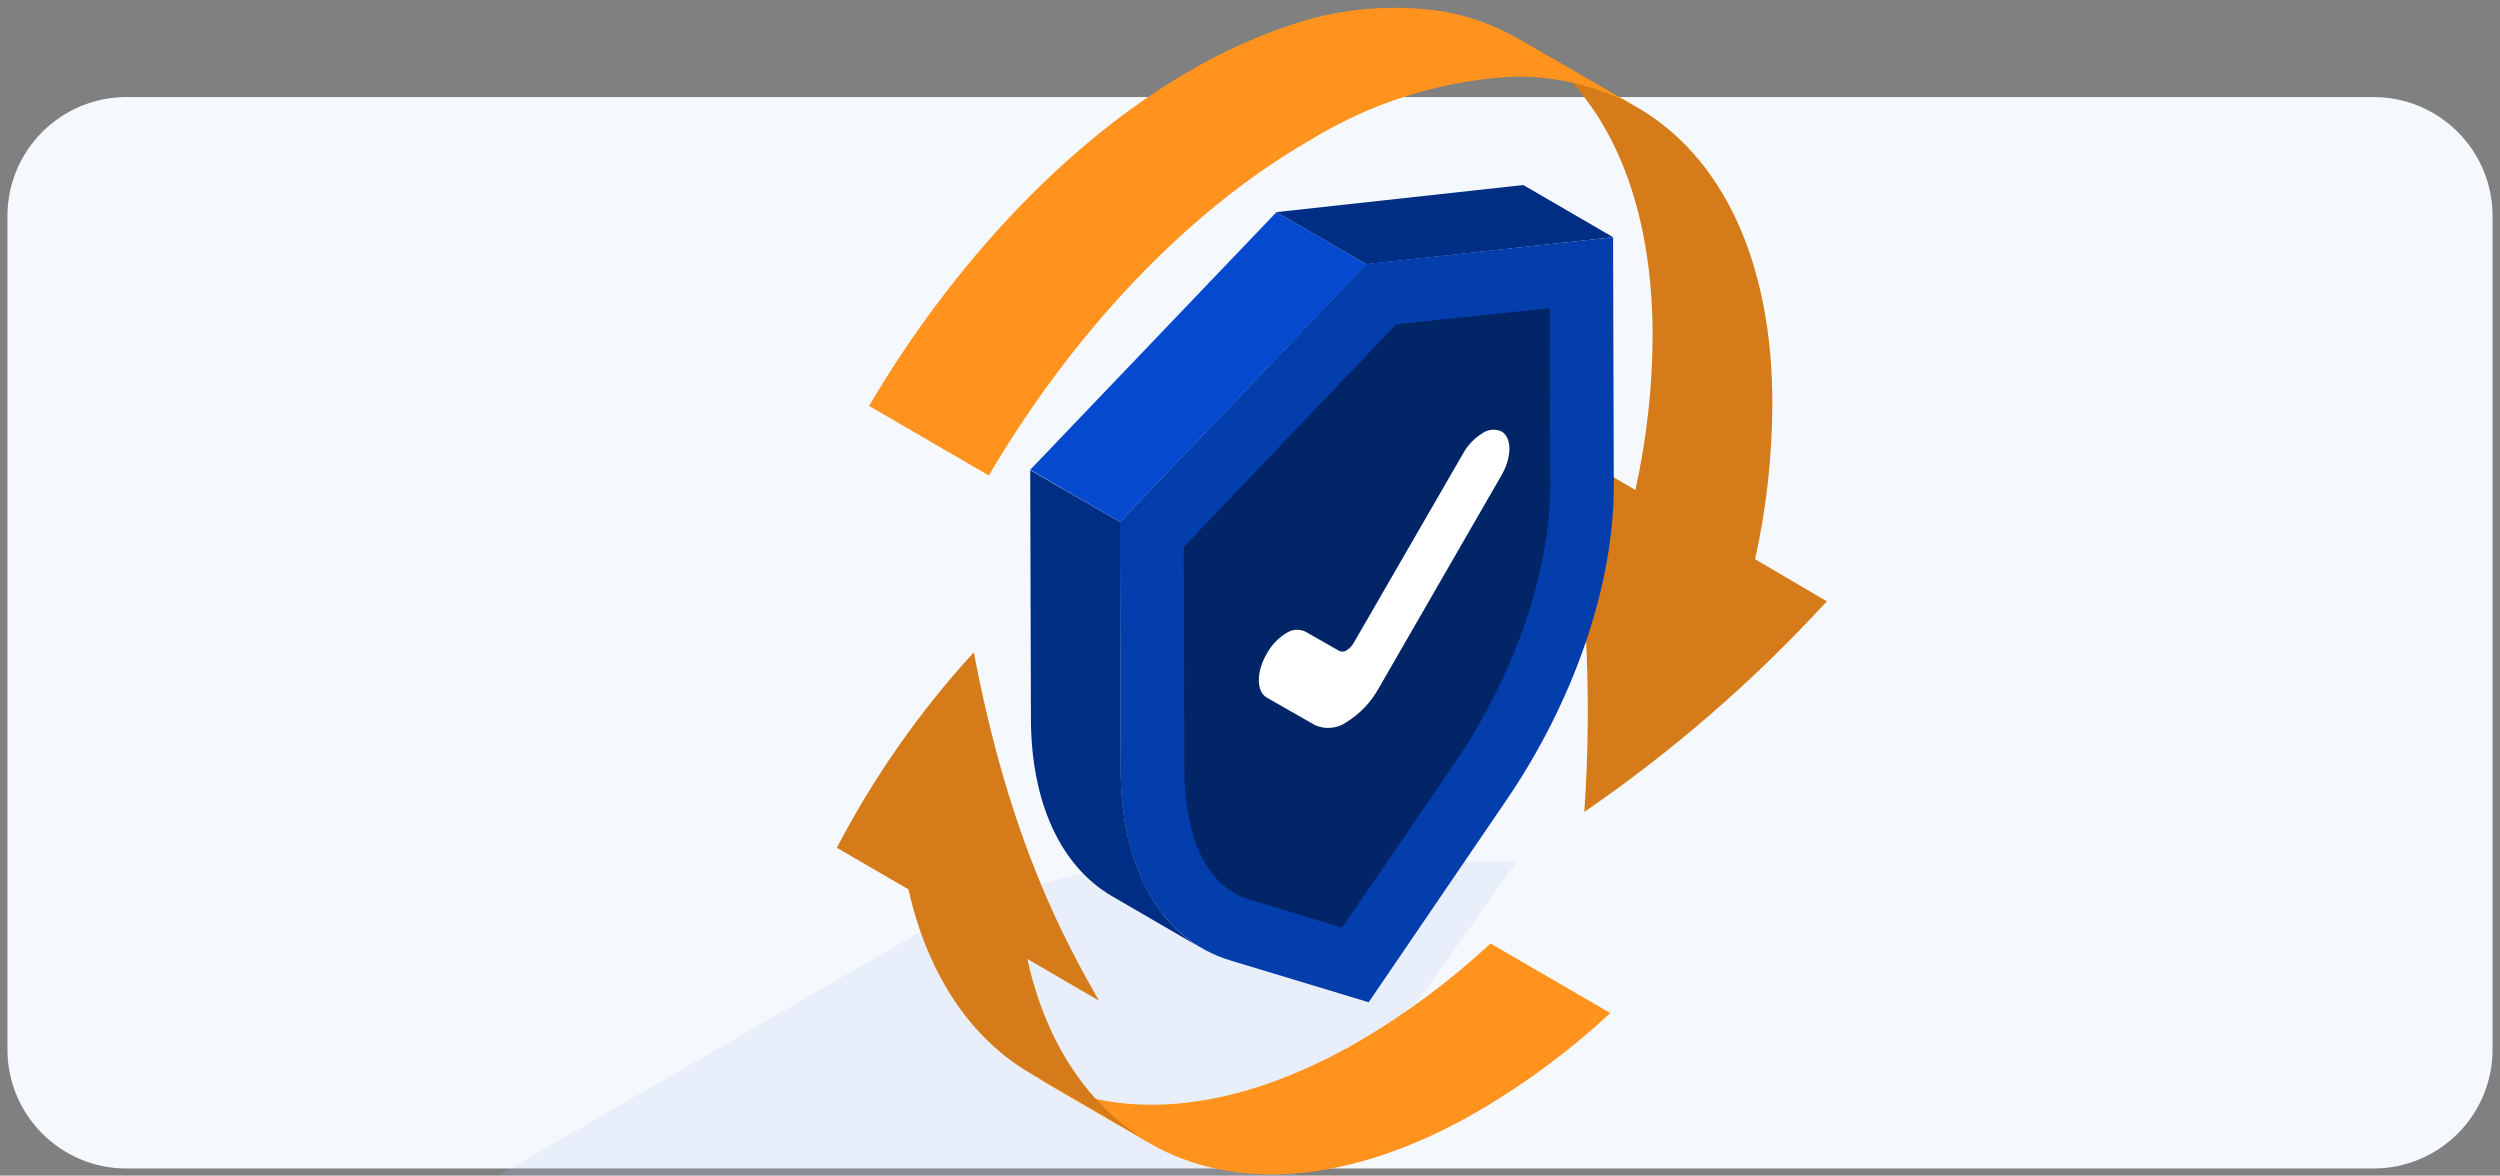
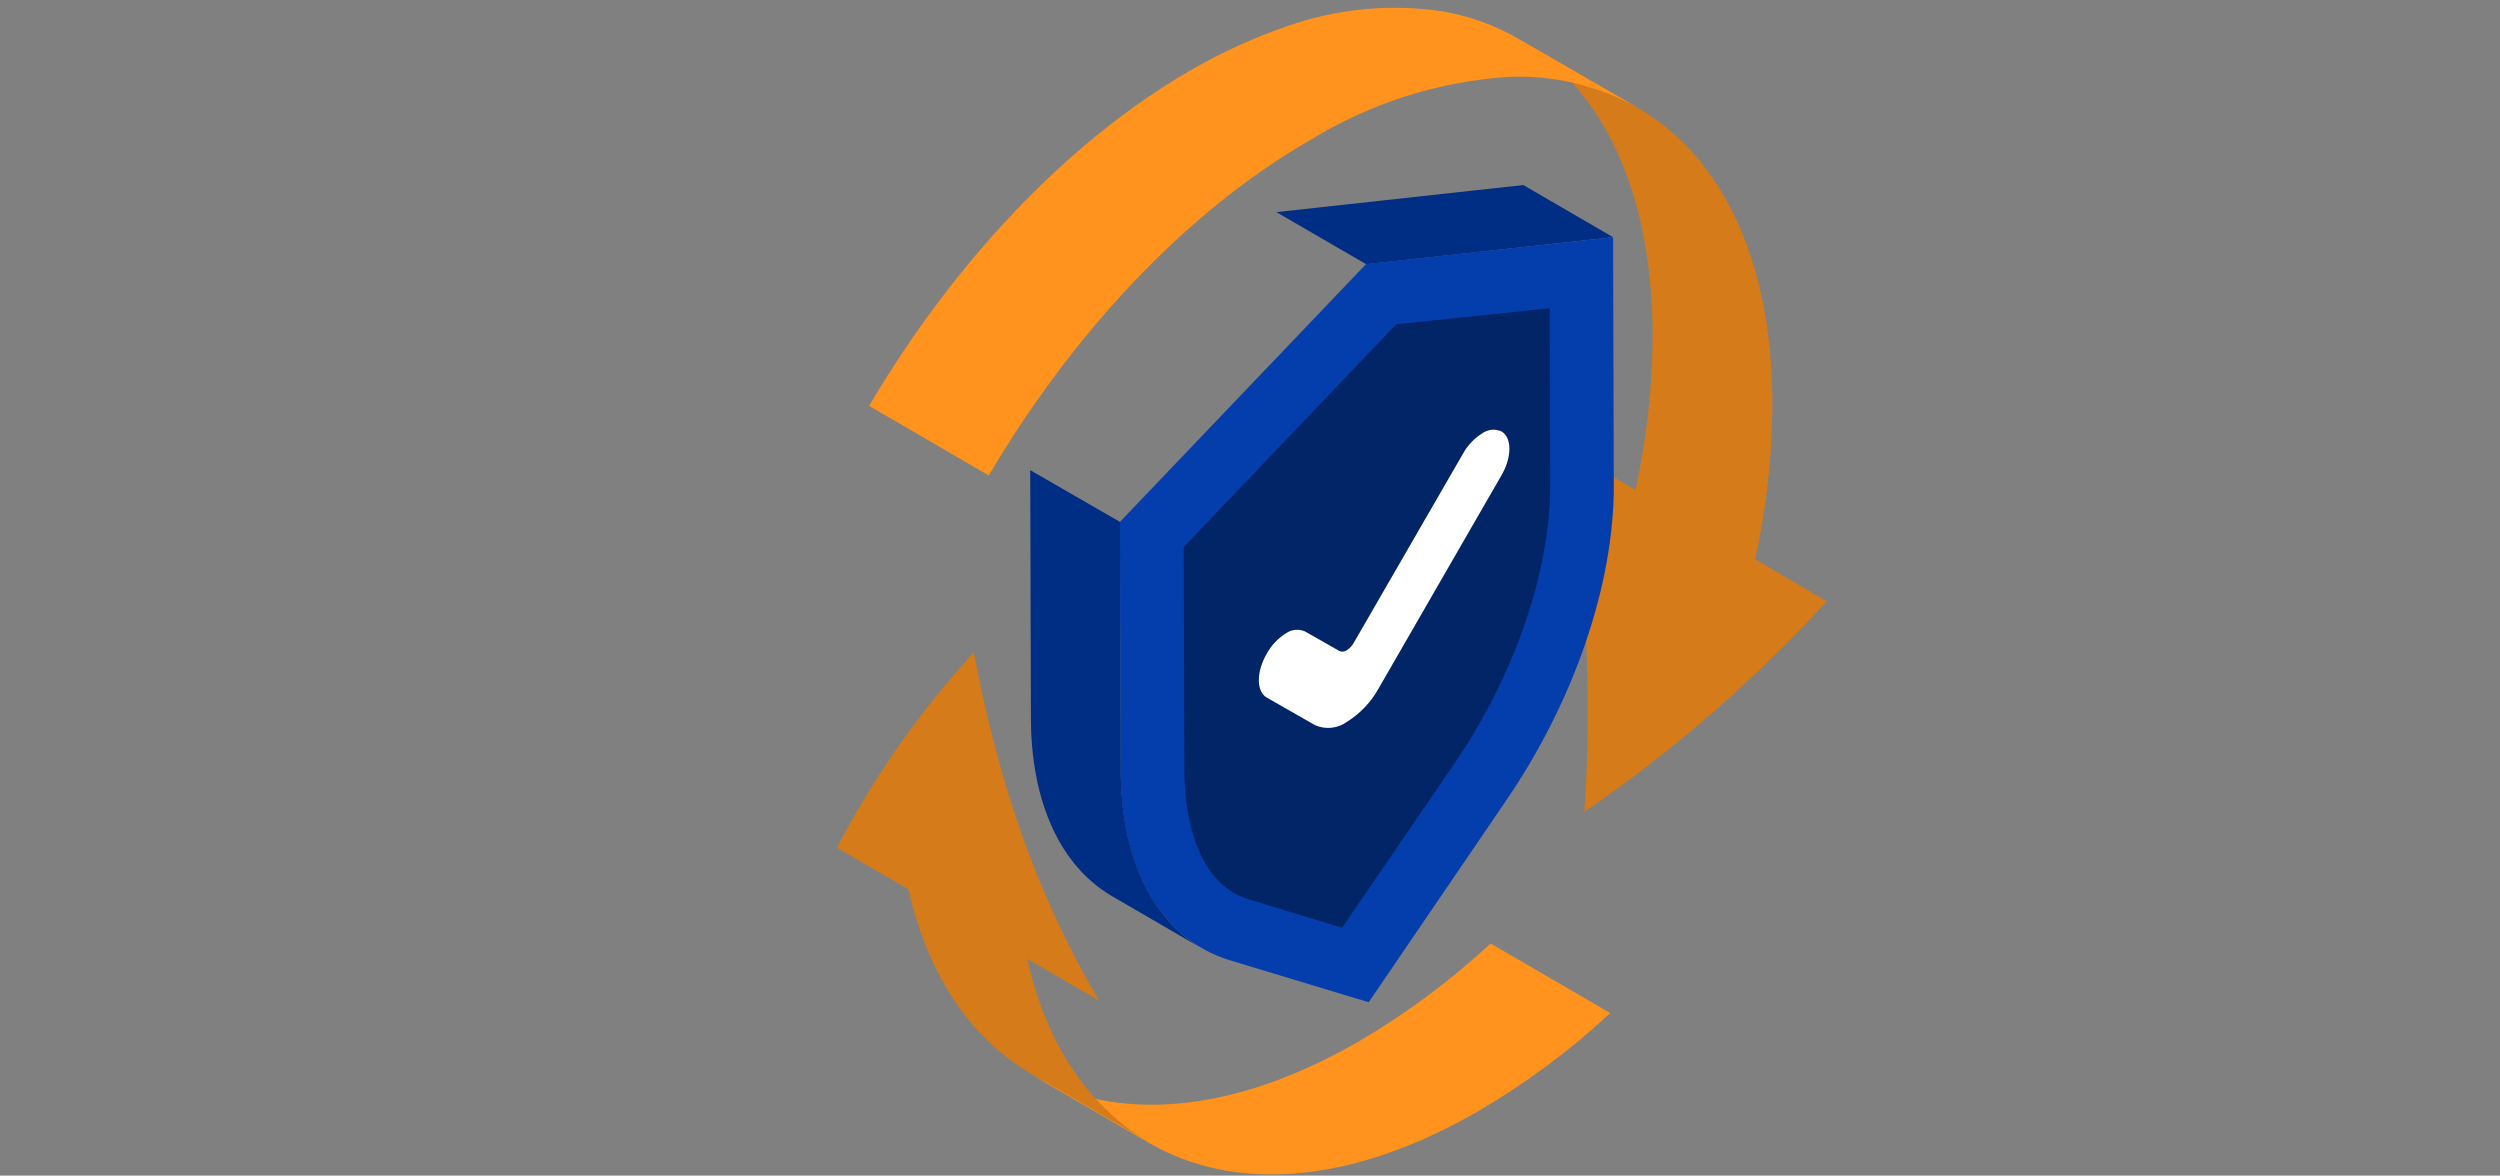
<svg xmlns="http://www.w3.org/2000/svg" width="168" height="79" viewBox="0 0 168 79" fill="none">
  <rect x="0" y="0" width="168" height="79" fill="#808080" stroke="none" />
-   <path d="M0.5 14.523C0.5 10.105 4.082 6.523 8.5 6.523H159.5C163.918 6.523 167.5 10.105 167.5 14.523V70.523C167.5 74.942 163.918 78.523 159.5 78.523H8.5C4.082 78.523 0.5 74.942 0.5 70.523V14.523Z" fill="#F5F8FD" />
-   <path opacity="0.18" d="M65.204 60.686L33.5 78.985H86.979L101.91 57.914H75.534L65.204 60.686Z" fill="#ACC2EF" />
  <path d="M91.287 69.996C82.679 74.966 74.872 75.41 69.231 72.162L77.275 76.84C82.917 80.088 90.724 79.655 99.332 74.674C102.524 72.808 105.501 70.596 108.211 68.08L100.166 63.402C97.456 65.919 94.479 68.13 91.287 69.996Z" fill="#FF931E" />
  <path d="M117.943 37.581C118.705 34.147 119.093 30.64 119.102 27.122C119.102 17.377 115.626 10.479 110.061 7.242L102.016 2.586C107.581 5.834 111.024 12.699 111.057 22.466C111.048 25.984 110.66 29.491 109.898 32.925L105.102 30.132C106.574 38.186 107.032 46.392 106.466 54.559C112.417 50.475 117.884 45.728 122.762 40.407L117.943 37.581Z" fill="#D57B19" />
  <path d="M101.237 5.176C104.315 5.014 107.376 5.731 110.062 7.244L102.006 2.588C100.448 1.691 98.743 1.075 96.971 0.769C93.448 0.234 89.848 0.576 86.49 1.765C84.231 2.537 82.055 3.531 79.993 4.732C71.569 9.605 63.968 17.834 58.402 27.276L66.447 31.953C72.013 22.501 79.614 14.271 88.016 9.431C92.014 6.965 96.551 5.505 101.237 5.176Z" fill="#FF931E" />
  <path d="M69.037 64.441L73.844 67.235C71.755 63.553 67.867 56.71 65.442 43.836C61.813 47.793 58.719 52.209 56.238 56.97L61.046 59.764C62.367 65.6 65.279 69.823 69.286 72.151L77.331 76.828C73.27 74.5 70.314 70.245 69.037 64.441Z" fill="#D57B19" />
  <path d="M91.809 17.757L85.773 14.254L102.365 12.434L108.401 15.942L91.809 17.757Z" fill="#002E84" />
  <path d="M108.399 15.941L91.808 17.738L75.258 35.072L75.306 51.741C75.306 58.4 78.036 63.118 82.647 64.531L91.975 67.351L101.196 53.819C105.789 47.107 108.465 39.263 108.447 32.605L108.399 15.941Z" fill="#043DAC" />
  <path d="M83.9 60.433C80.032 59.235 79.595 53.954 79.589 51.727L79.547 36.758L93.827 21.789L104.138 20.711L104.174 32.614C104.174 38.398 101.779 45.422 97.671 51.404L90.187 62.343L83.9 60.433Z" fill="#022567" />
  <path d="M75.314 51.742L75.266 35.073L69.231 31.594L69.278 48.239C69.278 53.916 71.272 58.197 74.715 60.215L80.751 63.723C77.308 61.7 75.326 57.424 75.314 51.742Z" fill="#002E84" />
-   <path d="M75.266 35.073L69.231 31.57L85.78 14.254L91.816 17.757L75.266 35.073Z" fill="#0549CF" />
  <path d="M99.609 29.12C99.793 28.987 100.008 28.905 100.234 28.882C100.46 28.859 100.689 28.895 100.896 28.988C101.608 29.396 101.614 30.719 100.896 31.946L92.639 46.269C92.13 47.186 91.397 47.958 90.507 48.514C90.201 48.733 89.842 48.868 89.467 48.906C89.092 48.944 88.714 48.883 88.37 48.73L85.13 46.879C84.418 46.472 84.412 45.149 85.13 43.922C85.433 43.365 85.874 42.897 86.412 42.562C86.597 42.43 86.814 42.348 87.042 42.326C87.269 42.304 87.497 42.342 87.705 42.437L90.01 43.748C90.088 43.783 90.174 43.798 90.259 43.789C90.344 43.781 90.426 43.75 90.495 43.7C90.697 43.571 90.864 43.394 90.98 43.185L98.321 30.473C98.628 29.92 99.071 29.454 99.609 29.12Z" fill="white" />
</svg>